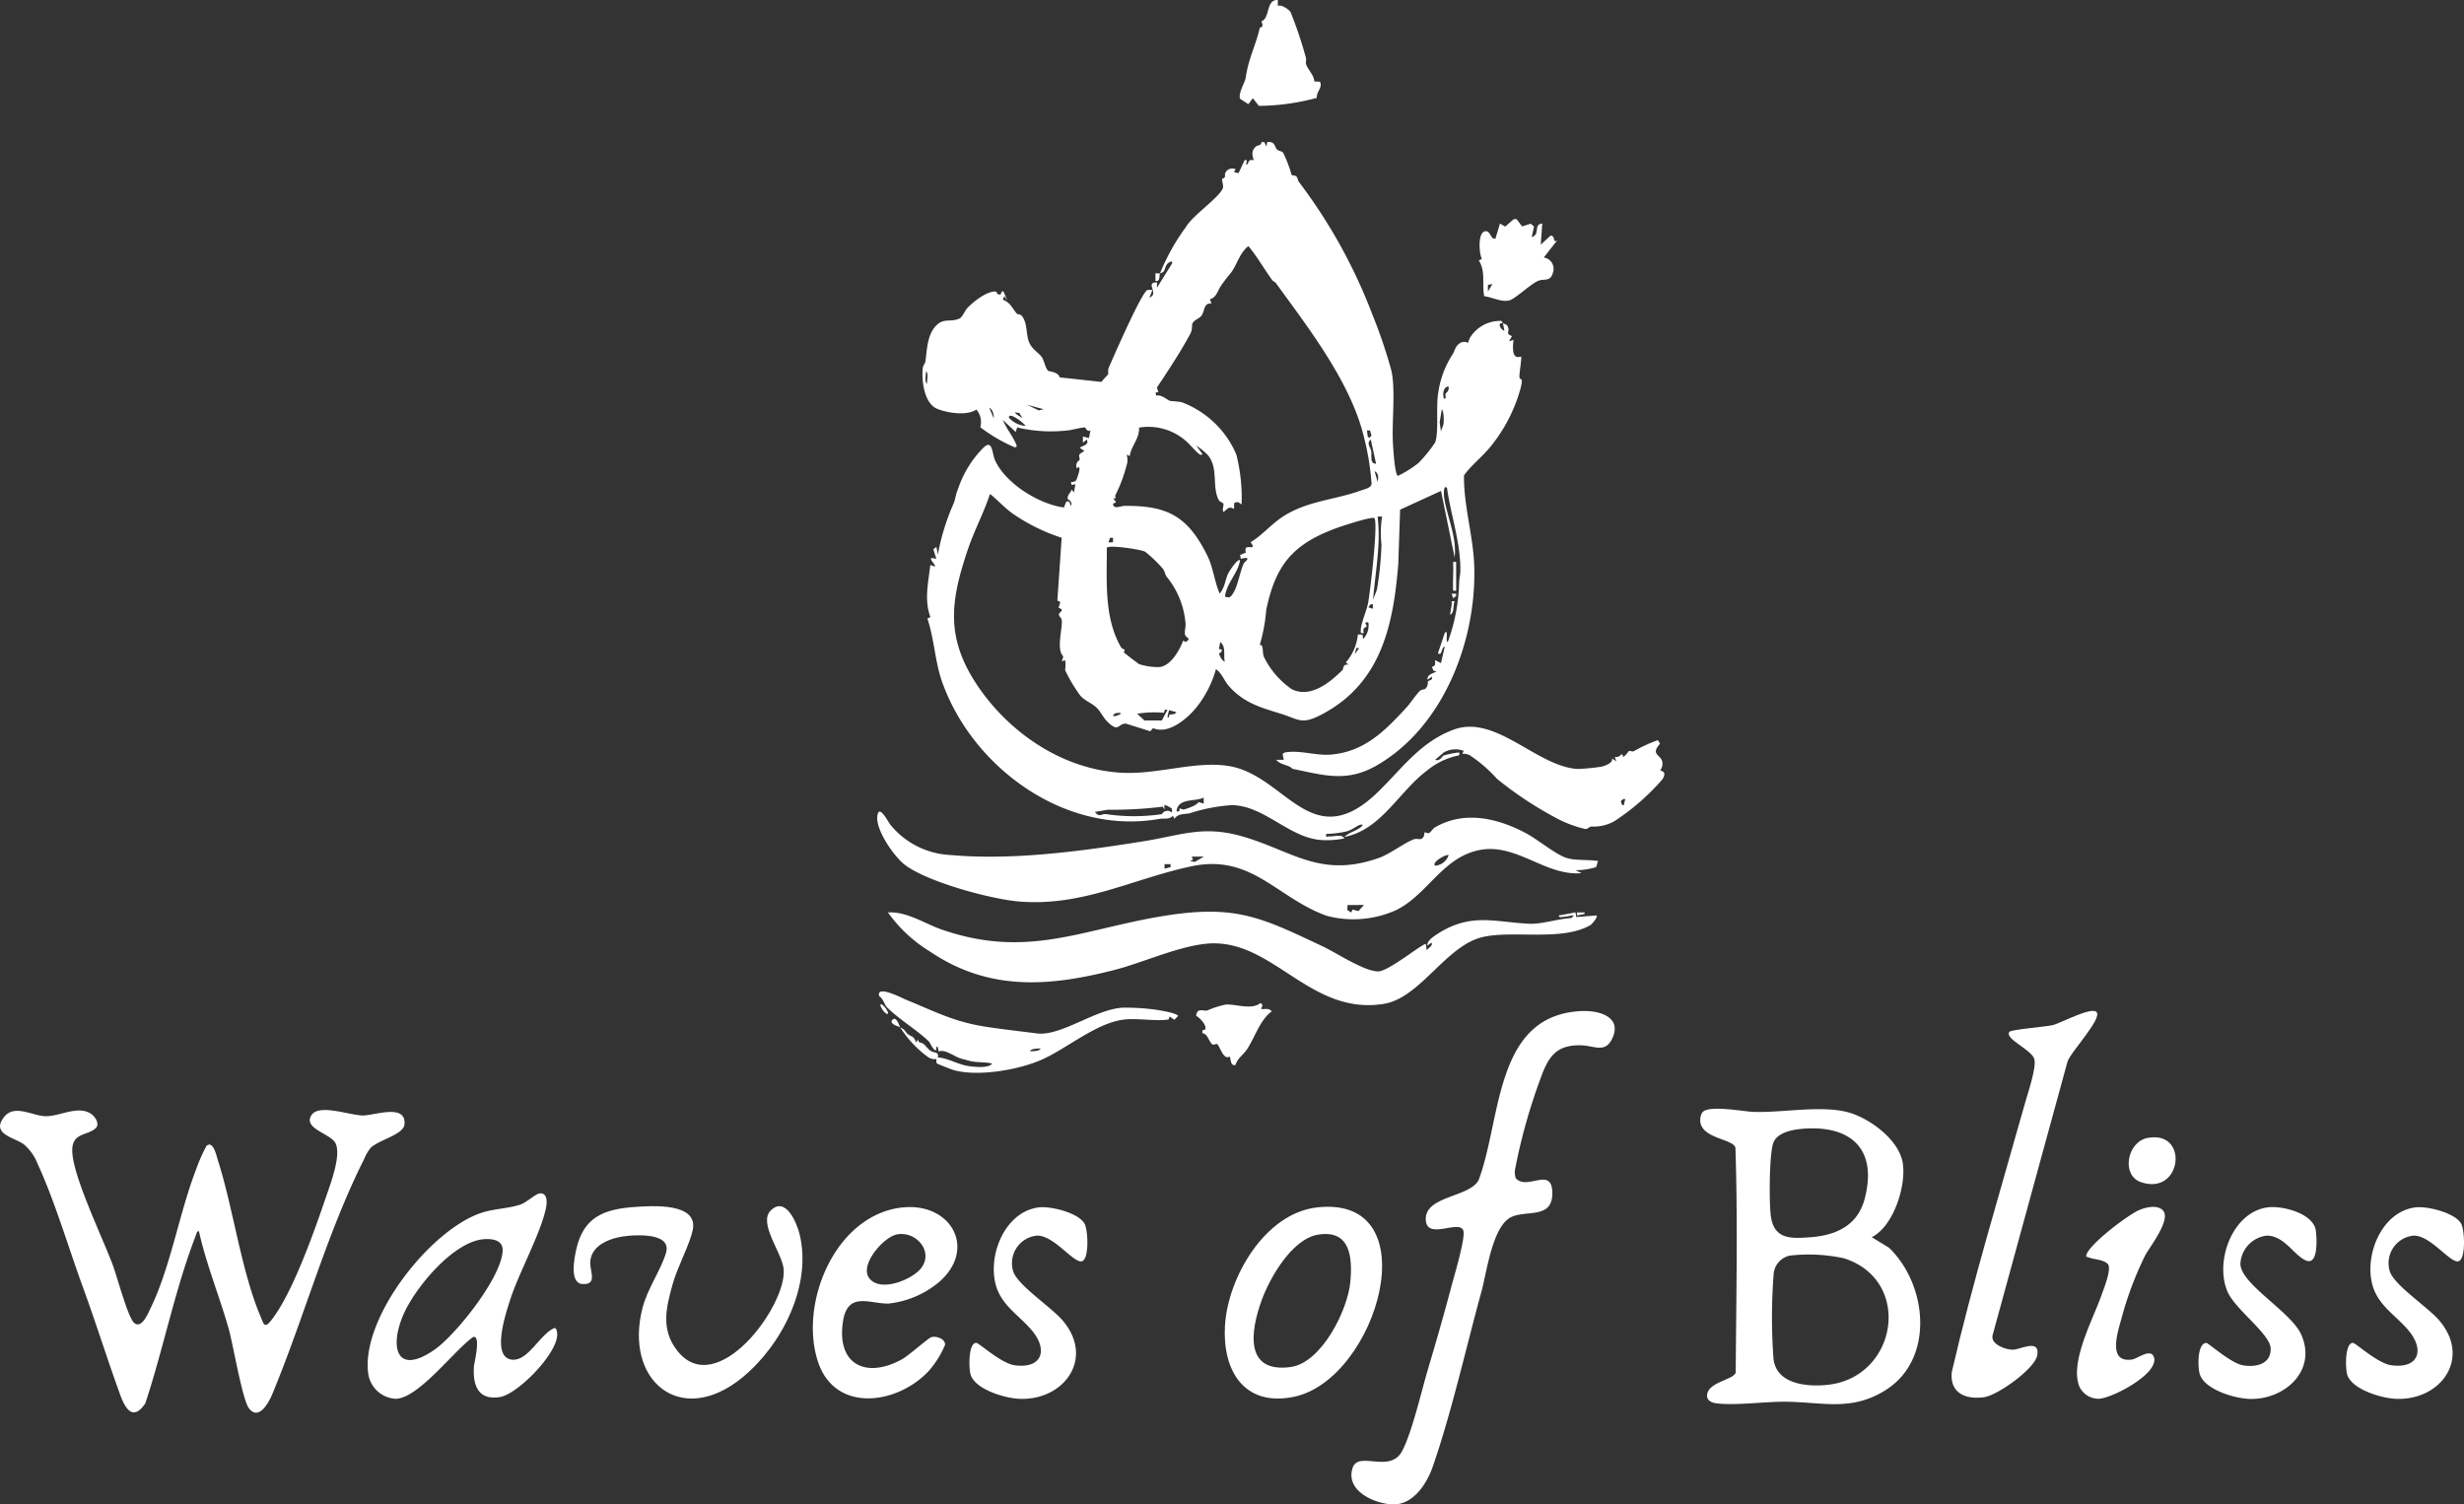
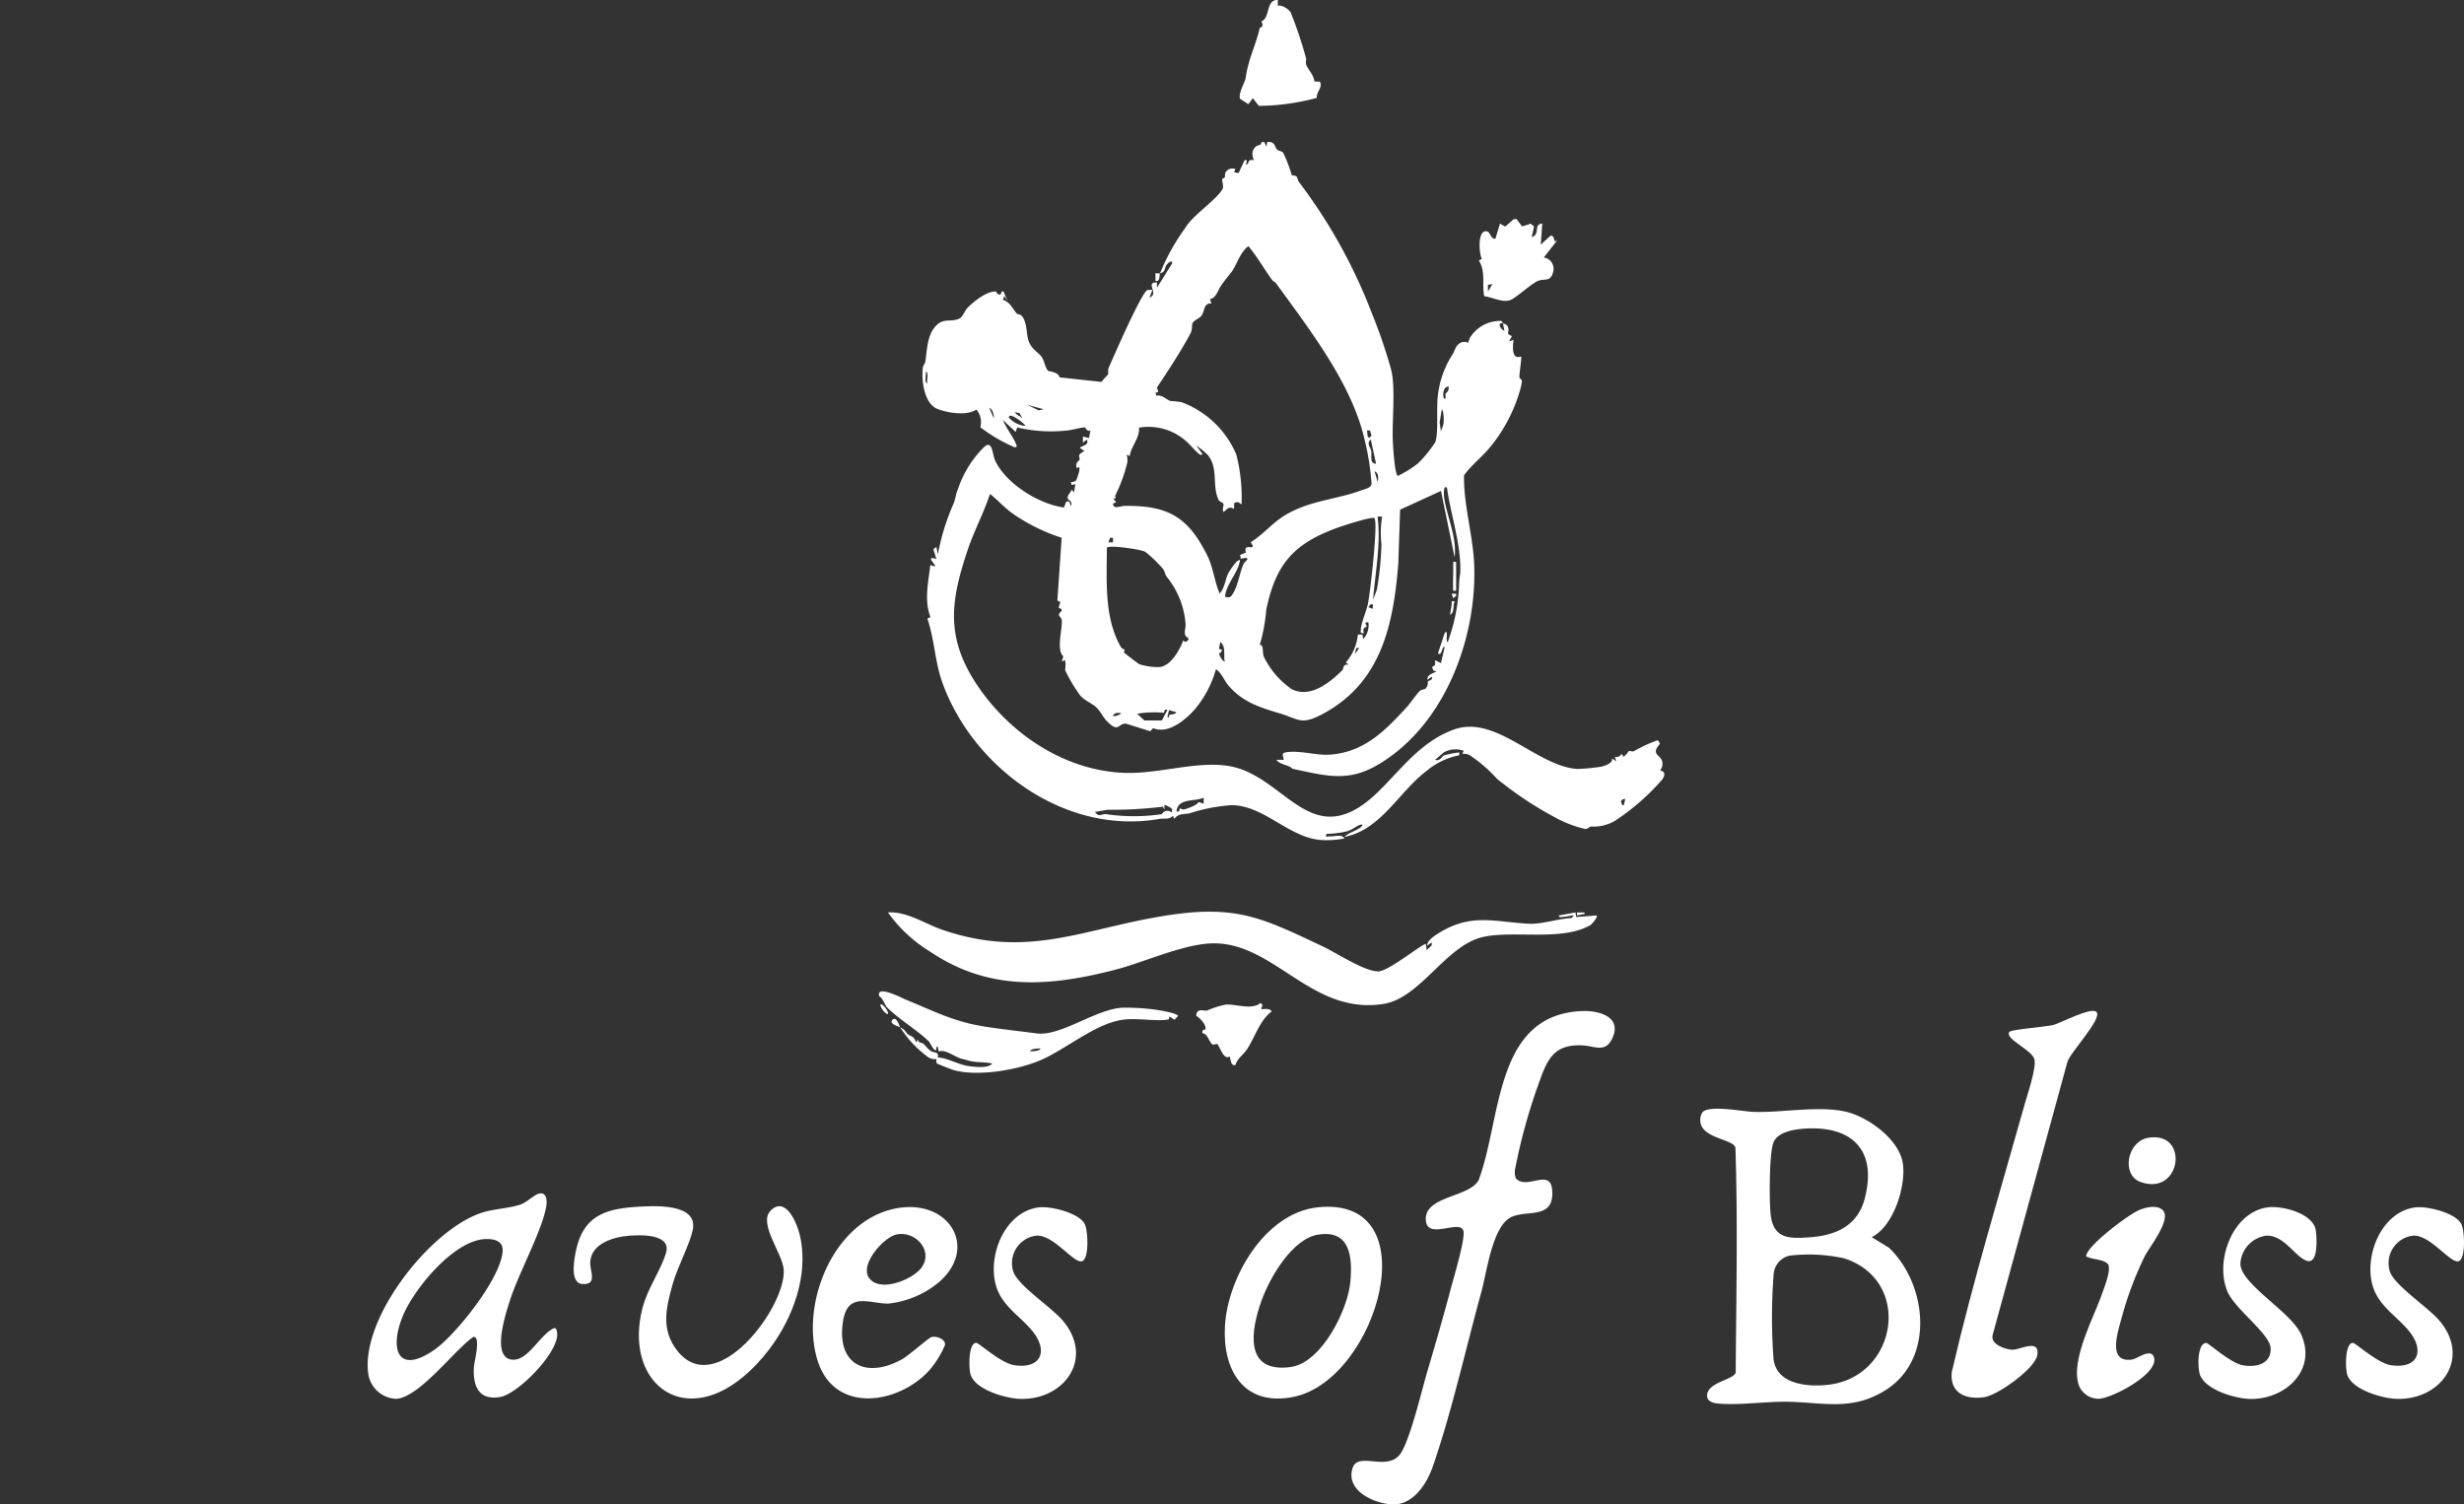
<svg xmlns="http://www.w3.org/2000/svg" width="235.003" height="143.491" viewBox="0 0 235.003 143.491">
  <rect x="0" y="0" width="235.003" height="143.491" fill="#333333" stroke="none" />
  <g id="Group_100" data-name="Group 100" transform="translate(-1862.656 -52.835)">
-     <path id="Path_50" data-name="Path 50" d="M127.324,491.239c-.776.777-2.375.346-2.235,2.37.172,2.492,2.879,8.07,3.86,10.7.4,1.064,1.417,4.909,2.009,5.483.713.69,1.349-.865,1.616-1.421,1.905-3.96,2.7-8.967,4.3-13.139a16.561,16.561,0,0,1,1-2.281c.646-.591.958.923,1.094,1.348,1.483,4.646,2.232,10.586,4.082,14.937.254.6.339,1.153.925.441,2.065-2.506,4.206-8.638,5.3-11.846.415-1.217,1.465-3.935.931-5.115-.434-.958-3.183-1.414-2.294-2.731.727-1.078,3.69.052,4.891.053,1.1,0,4.165-1.17,3.962.861-.1.984-2.478,1.467-3.242,2.246a4.491,4.491,0,0,0-.627,1.1c-3.515,6.968-5.742,15.186-8.742,22.381-.326.782-1.27,2.554-2.213,1.351-.635-.812-1.518-6.1-1.934-7.575-.881-3.121-2.146-6.153-2.843-9.334-.22.02-.22.218-.279.368-1.987,5.107-3.107,10.841-4.835,16.058-1.139,1.691-1.878.6-2.385-.788-1.237-3.393-2.316-6.865-3.561-10.271-1.374-3.76-2.687-8.229-4.333-11.8a4.585,4.585,0,0,0-1.32-1.85c-.851-.646-3.156-.957-1.879-2.592,1-1.281,2.724-.1,3.981-.086,1.352.016,3.007-1.039,4.286-.25.394.243.9.975.489,1.382" transform="translate(1744.466 -330.813)" fill="#fff" />
    <path id="Path_51" data-name="Path 51" d="M884.3,501.2l1.653,1.01c3.672,3.53,4.372,10.656-.369,13.6-3.132,1.945-5.735,1.18-9.134,1.087-2.146-.059-4.972.38-6.927.153-.516-.06-1.033-.3-.912-.906.233-1.162,2.589-1.372,2.717-2.051.049-7.162.208-14.291-.028-21.441-.26-.863-3.353-.848-3.356-2.621a1.4,1.4,0,0,1,.2-.731c.59-.739,3.842-.094,4.831-.054,2.9.117,6.865-.75,9.486.17,1.928.676,4.459,2.589,4.8,4.714.341,2.153-.871,6.032-2.96,7.069m-6.659-10.332c-.91.078-2.34.344-2.721,1.314-.407,1.034-.414,5.819-.239,7.034.319,2.22,1.936,2.125,3.787,1.988,2.443-.181,4.483-1.131,5.151-3.639,1.27-4.768-1.308-7.1-5.978-6.7m-1.163,12.093a1.957,1.957,0,0,0-1.534,1.78,53.6,53.6,0,0,0-.013,8.056c.276,2.456,3.246,2.705,5.221,2.481,6.61-.75,8.082-9.978,1.486-12.067a15.97,15.97,0,0,0-5.159-.25" transform="translate(1156.871 -330.366)" fill="#fff" />
    <path id="Path_52" data-name="Path 52" d="M736.214,445.846c1.561-.055,3.732.555,2.84,2.553-.67,1.5-1.7.772-2.885.721-2.5-.107-3.245,1.081-4,3.2a54.594,54.594,0,0,0-2.4,8.554,1.7,1.7,0,0,0,.056.923c1.083,1.183,3.365-1.1,3.48,1.243.137,2.793-2.6,1.686-4.034,2.522-1.7.99-2.21,5.183-2.729,7.069-1.472,5.35-2.844,11.518-4.642,16.683-.575,1.653-1.9,3.682-3.871,3.586-1.723-.084-4.446-1.3-3.776-3.451.537-1.726,3.541.55,4.721-1.62.928-1.706,1.882-5.831,2.492-7.882.763-2.564,1.512-5.162,2.193-7.749.26-.99,1.381-4.687,1.166-5.4-.331-1.1-3.355.858-3.571-.908-.295-2.414,4.109-2.237,5.02-3.9,2.228-5.909,1.474-15.851,9.936-16.148" transform="translate(1277.399 -296.581)" fill="#fff" />
    <path id="Path_53" data-name="Path 53" d="M992.621,445.922c.489.69-2.581,3.89-2.795,4.743L982.7,476.689c-.27.9,1.267,1.431,1.938,1.417.687-.014,2.574-1.081,2.319.51-.207,1.292-3.786,3.84-5.072,4.019-1.748.244-3.277-.367-3.093-2.368,2-8.654,4.6-17.169,7-25.715.256-.914,1.118-3.421.874-4.185-.288-.9-2.843-1.9-2.375-2.575.163-.234,3.517-.485,4.174-.653.7-.178,3.735-1.817,4.16-1.218" transform="translate(1070.008 -296.54)" fill="#fff" />
    <path id="Path_54" data-name="Path 54" d="M296.626,526.286c.808-.2.84.707.721,1.31-.482,2.45-2.628,6.272-3.465,8.925-.381,1.206-1.807,5.451.26,5.6,1.538.108,2.654-2.5,4.03-3.033.206.132.2.283.228.5.2,1.783-3.729,5.814-5.448,6.093-2.107.342-2.606-1.139-2.486-2.917.026-.389.7-2.984-.073-2.811-1.8,1.261-5.162,5.8-7.363,5.9a2.8,2.8,0,0,1-2.621-2.258c-.887-5.3,5.946-14.011,10.917-15.528,1.148-.35,2.512-.38,3.578-.745.556-.191,1.357-.937,1.721-1.028m-5.18,4.33c-2.949.2-6.653,4.7-7.735,7.263-1.326,3.145-.576,5.761,2.993,3.281,2.051-1.425,6.486-7,6.5-9.506.007-.948-.967-1.091-1.763-1.038" transform="translate(1617.392 -359.603)" fill="#fff" />
    <path id="Path_55" data-name="Path 55" d="M667.05,532.226c10.882-1.245,5.794,16.484-2.241,18.075-4.716.934-6.769-2.535-6.517-6.8.272-4.59,3.8-10.7,8.758-11.272m.139,2.589c-2.483.39-4.612,4.094-5.4,6.269-1.04,2.863-1.706,6.959,2.761,6.363,2.964-.4,5.462-5.445,5.7-8.131.21-2.335.009-4.983-3.062-4.5" transform="translate(1321.194 -364.232)" fill="#fff" />
    <path id="Path_56" data-name="Path 56" d="M389.942,532.316c1.419-1.415,2.491,1.151,2.761,2.253,1.2,4.912-1.7,10.6-5.481,13.686-5.894,4.8-11.272.255-9.508-6.624.491-1.915,1.714-3.531,2.24-5.252.561-1.837-2.348-1.757-3.535-1.662-1.469.117-3.6.743-3.684,2.525-.041.843.735,2.2-.773,2.075-1.219-.1-.743-2.471-.564-3.28.681-3.076,2.6-3.86,5.59-4.065,1.627-.111,6.081-.438,5.523,2.207-.3,1.408-1.465,3.531-1.913,5.148-.623,2.247-1.15,4.32.428,6.343,3.722,4.772,10.4-4.161,10.164-7.709-.1-1.565-2.467-4.426-1.246-5.643" transform="translate(1546.214 -364.022)" fill="#fff" />
    <path id="Path_57" data-name="Path 57" d="M485.226,532.335c4.6-.479,7.087,3.937,3.49,7.091a9.018,9.018,0,0,1-4.853,2.077c-1.774.031-3.889-1.2-4.338,1.7-.639,4.132,2.216,5.5,5.63,3.611.652-.36,2.5-2.022,2.8-2.11.469-.137,1.358.168,1.3.746a9.238,9.238,0,0,1-1.479,2.4c-2.974,3.284-9.045,4.187-10.66-.872-1.788-5.6,1.719-13.982,8.107-14.647m-.587,2.584c-1.251.26-3.539,2.885-2.623,4.142,1.027,1.41,4,.2,4.9-.857,1.355-1.588-.4-3.676-2.279-3.285" transform="translate(1463.531 -364.338)" fill="#fff" />
    <path id="Path_58" data-name="Path 58" d="M1159.355,532.37c1.126-.148,3.857.524,4.391,1.588.319.635.439,3.35-.271,3.549-.784.22-2.667-2.5-4.3-2.444a2.638,2.638,0,0,0-2.216,3.514c.593,1.378,3.647,3.334,4.73,4.636,2.966,3.563.121,7.536-4.1,7.419-1.352-.038-4.151-.833-4.7-2.225-.226-.571-.269-3.126.514-3.116.263,0,2.338,1.944,3.642,2.131,2.573.368,3.246-1.391,1.694-3.278-1.21-1.471-2.963-2.41-3.49-4.435-.746-2.862.912-6.922,4.1-7.34" transform="translate(933.661 -364.378)" fill="#fff" />
    <path id="Path_59" data-name="Path 59" d="M552.305,532.37c1.126-.148,3.857.524,4.391,1.588.319.635.439,3.35-.271,3.549-.784.22-2.667-2.5-4.3-2.444a2.638,2.638,0,0,0-2.216,3.514c.593,1.378,3.646,3.334,4.73,4.636,2.966,3.563.121,7.536-4.1,7.419-1.352-.038-4.151-.833-4.7-2.225-.226-.571-.269-3.126.514-3.116.263,0,2.338,1.944,3.641,2.131,2.573.368,3.246-1.391,1.694-3.278-1.21-1.471-2.963-2.41-3.49-4.435-.746-2.862.912-6.922,4.1-7.34" transform="translate(1409.417 -364.378)" fill="#fff" />
    <path id="Path_60" data-name="Path 60" d="M1094.218,532.327c1.41-.2,4.4.559,4.634,2.208.09.634.258,3.249-.856,2.884-1.134-.371-2.1-2.4-3.815-2.4a2.842,2.842,0,0,0-2.523,2.679c.012,1.943,4.808,4.559,5.794,6.742,1.54,3.414-1.525,6.212-4.848,6.156-1.405-.024-4.235-.835-4.792-2.282-.246-.639-.287-3.064.6-3.059.206,0,2.31,1.928,3.493,2.132,1.237.213,2.689-.111,2.638-1.618-.046-1.382-3.376-3.693-4.114-5.408-1.234-2.869.443-7.547,3.784-8.031" transform="translate(984.675 -364.334)" fill="#fff" />
    <path id="Path_61" data-name="Path 61" d="M1042.284,532.556c.816.87-1.272,3.486-1.715,4.333a32.544,32.544,0,0,0-2.209,5.86c-.375,1.392-1.42,4.393,1,4.026.482-.073,1.813-1.15,2.078-.177.424,1.558-3.976,3.862-5.259,3.923a2.025,2.025,0,0,1-1.854-1.145c-.972-2.3,1.3-6.456,2.092-8.714.237-.678.943-2.365.647-2.959-.466-.506-1.31-.422-1.91-.686-.148-.065-.237.035-.163-.228.291-1.035,3.931-3.777,4.981-4.244.635-.282,1.771-.568,2.313.01" transform="translate(1026.661 -364.277)" fill="#fff" />
    <path id="Path_62" data-name="Path 62" d="M1058.715,501.568c3.994-.733,3.24,5.6-.68,4.214-1.877-.664-1.3-3.852.68-4.214" transform="translate(1008.787 -340.207)" fill="#fff" />
    <path id="Path_69" data-name="Path 69" d="M759.224,247.774v2.737c-.389.058-.285-.069-.293-.366-.02-.713.04-1.429.012-2.155-.011-.292,0-.225.282-.217" transform="translate(1242.311 -141.341)" fill="#fff" />
    <path id="Path_70" data-name="Path 70" d="M547.625,75.143a20.5,20.5,0,0,1,2.45-4.394c.66-1.14,3.022-2.69,3.529-3.684.122-.239-.086-.759-.045-.925.016-.064.179-.04.251-.19.047-.1-.021-.3.055-.414a.733.733,0,0,1,.966-.332l-.145.285.437.082.575-1.232.212,0-.07.433c.21-.009.2-.3.332-.4s.363-.014.388-.037c.051-.048-.414-.746.215-1.3.167-.147.536-.064.518-.411l.273-.014.219.428.072-.428c.783-.067.675.46.936.717.155.153.427.127.573.294a12.95,12.95,0,0,1,.821,2.134c.053.058.323,0,.474.168.1.1.1.359.221.5A50.7,50.7,0,0,1,567.857,79a48.556,48.556,0,0,1,1.779,5.189c.5,1.725.1,5.015.2,7,.023.449.173,3.194.485,3.26a10.177,10.177,0,0,0,1.948-1.219,12.566,12.566,0,0,0,1.613-1.991c.34-.983.063-3.324.27-4.628a9.045,9.045,0,0,1,1.375-3.739c.214-.328.243-.74.632-1.026a.767.767,0,0,1,.855-.079,2.828,2.828,0,0,1,.17-.478,3.372,3.372,0,0,1,2.859-1.618c.211-.067.237.192.291.226-.561-.1-.268.566.143.72l-.143-.72c.162.1.389.037.505.443.132.46-.3.5.358.782l-.285.5.43-.143c-.068.661-.2,1.923.721,1.585.088.1-.176,1.611-.156,1.948.024.4.422-.123.111,1.085a15.147,15.147,0,0,1-2.906,5.614c-.774.941-1.805,1.727-2.491,2.691-.037,2.941.9,5.809.981,8.756.193,7.075-2.969,15.281-9.33,18.924-2.855,1.636-5.053.91-8.021.306-.277-.374-1.157-.358-1.534-.853l.719,0-.111-.509c.054-.16.181-.188.328-.211,1.356-.212,2.866.332,4.243.221,3.211-.26,5.17-2.247,7.215-4.471.441-.479.948-1.27,1.3-1.6.208-.192.408-.082.577-.264a.816.816,0,0,0,.181-.635c.106-.135.5-.1.391-.459l-.429.288c-.018-.526.5-.57.862-.794l-.282-.071-.15-.362c.369-.1.32-.29.292-.646l.573.288.363-1.584c-.354.09-.248.952-.652.645l.65-1.944c.4-.434.02.893.289.865a17.644,17.644,0,0,0,1.082-5.7c.02-.356.108-.793.113-.992.07-2.657-.908-5.39-1.269-8-.377-.369-.3.758-.274.925.272,1.826,1.227,3.755,1,5.7l-1.3-6.339-3.9,1.789-.174,5.156c-.469,5.873-1.64,11.381-7.258,14.354-2.017,1.067-2.214.474-4.052-.082-1.871-.567-3.485-1.043-4.864-2.623-.434-.5-.653-1.211-1.218-1.592a10.2,10.2,0,0,1-1.946,3.748c-.887,1.048-2.62,2.5-4.043,1.872l-.278.3-2.306-.725c-.78-.048-.659.943-1.812-.221-.367-.369-.628-.959-1-1.309-.474-.45-1.157-.661-1.583-1.186a15.281,15.281,0,0,1-1.408-2.367c-.022-.044.11-.771-.042-.981l-.286.146.149-.495c-.7-.669-.063-2.638-.15-3.464-.023-.217-.3-.379-.267-.555.041-.24.612-.406-.034-.615l.166-.556-.283-.14.411-5.984a17.919,17.919,0,0,1-4.592-2.252c-.859-.594-1.448-1.3-2.247-1.932-.578,1.784-1.494,3.481-2.094,5.252-1.647,4.863-2.2,8.384.867,12.977,3.122,4.669,8.408,8.214,14.137,8.377,3.327.095,6.87-1.185,9.97-.636,5.374.952,7.833,8.6,14.165,2.421,2.251-2.2,4.038-4.763,7.2-5.917,4.015-1.466,7.947,3.561,11.817,3.758a19.1,19.1,0,0,0,2.234-.215c.318-.063,1.219-.382,1.012-.8l.43.286-.144-.43c.62.154.632-.612.793,0,.24-.084.508-.527.543-.544.117-.055.313.089.5,0a13.274,13.274,0,0,1,2.273-1.043l.2.339c-.872,1-.06,1.011.185,1.6a1.02,1.02,0,0,1-.167.943c.031.055.722.057.208.858A21.987,21.987,0,0,1,591,127.363a3.982,3.982,0,0,1-2.224.531c-.213.017-.347.242-.556.241a10.758,10.758,0,0,1-2.775-1.036,34.639,34.639,0,0,1-5.681-3.757,13.486,13.486,0,0,0-2.63-2.269,1.432,1.432,0,0,0-.682-.113l.145-.284a2.275,2.275,0,0,0-1.9.148l-.836.712c.482.161.67-.354.832-.42a9.845,9.845,0,0,1,1.29-.269c.307-.052.17.087.184.257a6.782,6.782,0,0,0-3.062,1.447c-2.67,1.978-4.389,5.68-7.892,6.333.438-.43,1.076-.539,1.579-.941.211-.169.213-.278-.068-.212s-.738.464-1.257.616a9.1,9.1,0,0,1-1.983.252c-.044.459.049.22.271.237.475.036,1.221-.254,1.457.193a8.272,8.272,0,0,1-2.239.151c-3.05-.232-5.409-3.285-8.492-3.324a16.271,16.271,0,0,0-4,.769c-.485.123-1.084-.022-1.484.532l-.141-.289c-.363.4-.857.221-1.291.3-8.984,1.587-17.751-4.881-20.675-12.948-.75-2.068-.756-4.11-1.449-6.161l.291-.141c-.609-1.6-.2-3.332-.008-4.964l.43.145c.164-.174-1.019-1.075.144-.72l-.284-.924.284-.228.144.719a21.506,21.506,0,0,1,1.517-4.894c.206-.578.155-.76.4-1.337a10.1,10.1,0,0,1,2.478-4c.831-.757.781.643,1.058,1.251,1.008,2.213,4.186,4.185,6.566,4.5l.235-.567h.286l.143.433c.22-.47-.272-.606-.286-.668-.1-.4.251-.527.361-.916l.214.287.147-.79-.36.073-.074-.289a.635.635,0,0,0,.5-.142c.049-.057.65-1.684.073-1.155a.6.6,0,0,1,.265-.788c-.029-.569-.223-.448.452-.87l-.429-.287c.09-.194.971-.263.649-.792l-.36.287V90.7l.574.144.146-.72c-.333.159-.476-.287-.52-.289-.362-.02-1.263.262-1.717.286a13.951,13.951,0,0,1-4.753-.289l-.144.433-1.225-1.151c.311.786.989,1.6,1.294,2.38.071.182-.025.267-.212.212a15.488,15.488,0,0,1-3.232-1.892,1.856,1.856,0,0,0-.369-1.687c-.912.615-2.725.331-3.714-.058-1.276-.5-1.536-2.712-1.4-3.916.027-.24.221-.43.247-.617.162-1.126.168-2.559,1.037-3.43.744-.746,1.352-.276,2.2-.656.309-.139.528-.759.758-1,.588-.618,1.854-1.631,2.732-1.585.029,0,.155.412.443.259.107-.057.014-.338.285-.253l.361.863-.289-.431-.136.353c.739.254.912.863,1.339,1.329.066.073.329.046.451.19.573.675.4,1.74.691,2.484.3.766.965,1.044,1.263,1.512.181.285.329,1.042.569,1.255.09.08.954.09,1.106.632l3.988.433c.081-.148.609-.685.628-.729.046-.112-.041-.384.051-.6.41-.962,3.165-7.262,3.7-7.439a3.763,3.763,0,0,1,.477,0l-.286.72c.991-.353-.491-1.481.719-1.44v.5l1.439-2.309c.1-.392-.355-.062-.423.011-.379.411-.115.78-.729.928-.084.239.037.829-.432.72v-.72c.136-.022.313.03.433,0m11.043.917c-.06-.083-.246-.139-.353-.287-.766-1.054-1.418-2.218-2.258-3.223-.831.611-1.119,1.844-1.655,2.524-.373.474-.659.8-1.007,1.33-.279.425-.416,1.08-1.005,1.2l.137.419c-.758-.072-.618.715-.941,1.151-.213.288-.7.411-.859.731-.093.182.015.574-.189.957-.879,1.658-2.152,3.6-3.211,5.177l.142.424-.274.063.078.285c.552-.119.976.4,1.358.511a9.951,9.951,0,0,1,1.042.106,9.147,9.147,0,0,1,5.233,5,16.754,16.754,0,0,1,.5,4.758c-.286-.2-.355-.307-.706-.129l-.014.561c-.514-.311-.618.022-1.006.288-.148-.241.034-.609,0-.762s-.356-.167-.477-.42c-.636-1.331.015-2.983-1.013-4.249a7.285,7.285,0,0,0-1.107-.908l.574.793c.023.107-.151.1-.214.07-.247-.111-1.035-1.051-1.341-1.294a5.425,5.425,0,0,0-4.477-1.277c.078,1.007-.748,1.735-.889,2.716l-.283-.145a2.426,2.426,0,0,1,.062.734,14.954,14.954,0,0,1-1.164,3.189c-.042.085.219.3-.194.258l.286.359-.291.143c-.008.587.757.212,1.078.209,4.136-.04,6.058,1,7.922,4.772.543,1.1.672,2.467,1.163,3.589.489-.529.525-1.329.816-1.919.082-.167.913-1.485,1.129-1.247-.22,1.275-1.268,2.142-1.441,3.456.468.183.59.014.829-.4.424-.727.6-1.954.954-2.738.075-.167.919-.75-.266-.463l-.074-.363.557-.236c-.317-1.074,1.181.036.452-.987,1.241-.75,2.04-1.843,3.362-2.62,2.321-1.364,4.771-1.437,7.188-2.323.349-.128.909-.218.984-.607a24.489,24.489,0,0,0-.676-4.259c-1.213-5.313-5.263-10.507-8.463-14.922m-33.239,9.6c-.08-.285.185-1.024-.141-1.151.08.285-.185,1.024.141,1.151m49.723.29c-.523-.018-.6.843-.43,1.15.279.036.071-.3.146-.474.047-.107.352-.216.284-.677m-38.625,2.162-1.584-.433,1.113.543Zm-4.756.863c.03-.317-.1-.874-.43-1.008Zm42.659,1.3c.024-.284.207-.53.243-.811.029-.228.043-1.157-.169-1.348L574.3,89.34Zm-39.921-1.3-.288-.5-.431-.071c.1.245.519.374.718.575m.29.719c-.087-.213-1.6-1.409-1.583-.791a2.318,2.318,0,0,0,1.583.791m32.857.434h-.286l.068.576.148.14.217-.216Zm.578,3.169-.5-2.3c-.446.333-.028.736.039,1.113.075.428-.163,1.2.464,1.191m.144,1.73c.085-.343.116-.842-.285-1.008Zm.433,3.315h-.431c.326,2.638-.219,5.29-.431,7.923l.368-.964a31.665,31.665,0,0,0,.431-4.3,9.7,9.7,0,0,1,.064-2.663m-.73.153c-.222-.193-3.1.754-3.587.933-4.144,1.517-5.831,3.455-6.737,7.817a16.175,16.175,0,0,1-.618,3.34c.389-.047.224.667.388,1.126A8.041,8.041,0,0,0,560.2,114.8c1.785.881,3.621-.638,4.812-1.807.141-.138.02-.642.622-.53l-.287-.214a4.738,4.738,0,0,0,1.153-2.667h.431l.072.433a1.9,1.9,0,0,0,.5-1.583c-.555-.094-.1.278-.176.407-.024.04-.439.067-.256.6-.37.054-.3-.06-.289-.361.03-.595.557-1.8.688-2.485.2-1.02.989-7.758.6-8.1m-24.924,1.863h-.286l-.146.431h.431Zm5.1,3.689c-.145-.21-.141-.474-.346-.739a12.6,12.6,0,0,0-1.692-1.622c-.452-.227-3.475-.679-3.651-.371.006,3.151-.282,6.622,1.338,9.46.109.191.314.2.365.274.031.041-.106.2-.081.231.053.075,1.375,1.09,1.46,1.127a5.774,5.774,0,0,0,1.978.279c1.061-.148,1.879-1.613,2.227-2.531l.216.143c.66-.366.015-.357-.051-.739-.058-.335.094-.693.052-1.055a8.07,8.07,0,0,0-1.817-4.457m19.684,2.651h-.213l-.218.285.431.146Zm-14.124,5.473c-.141-.6.142-1.446-.429-1.871l-.132.659.272.062c.017.541-.485.03-.079.8.021.04.275.364.368.347m12.828-1.294h-.286l-.145.576Zm-18.3,5.907c-.373-.153-.249.264-.352.265a10.187,10.187,0,0,0-2.529.093l.69.644,1.666-.005Zm.179.475c.232-.1.516-.005.682-.261l-.7-.2-.16.632c.18.258.119-.142.182-.17m-4.648-.187c-.269-.022-.633-.04-.72.285.2.074.9-.2.72-.285m7.926,8.643v-.576c-.829.424-2.419-.013-2.592,1.3.383.135.252-.224.305-.258s.277.134.446.083c.4-.122,1.173-.378,1.356-.7Zm40.211-.431c-.21-.047-.3.059-.429.214l.142.36h.141Zm-43.268.889c-.019-.033-.621-.384-.688-.314v.433l-.143-.287a40.009,40.009,0,0,1-5.268.294l-1.22.208c.453.571.577.163,1.074.211a18.174,18.174,0,0,0,5.315,0,.609.609,0,0,1,.961-.142c-.009-.133.042-.282-.031-.406" transform="translate(1425.663 3.771)" fill="#fff" />
-     <path id="Path_71" data-name="Path 71" d="M557.217,359.89c.045-.045.288.117.426.063.157-.062.351-.417.589-.554,2.826-1.635,6.037-.846,8.729.606,1.051.566,2.842,2.051,3.858,2.339.908.258,2.012.114,2.961.282-.107.161-.122.462-.215.576a6.311,6.311,0,0,1-1.946.289l.575.285c-3.418.306-6.173-2.86-9.673-2.214-3.585.661-5.016,4.3-8.045,5.754a9.926,9.926,0,0,1-6.6.526c-4.75-1.708-7.142-5.928-12.877-4.72-5.6,1.179-10.373,3.864-16.457,3.358-2.686-.223-8.756-1.862-10.9-3.507-1.024-.784-2.753-3.283-2.617-4.6.134-1.3,1,.5,1.311.864a7.871,7.871,0,0,0,5.69,2.812c5.993.528,12.5-.374,18.419-1.317,3.516-.56,5.616-1.529,9.322-.481,4.806,1.358,7.453,4.041,13.047,2.092,1.151-.4,2.448-1.456,3.4-1.8.264-.1.561.076.765-.075.278-.206.2-.525.241-.57m2.295,2.16c-.161-.131-1.634.637-1.3,1.006a1.46,1.46,0,0,0,1.3-1.006m-23.348.143h-1.153l.123.271-.265.158.442.07Zm-3.171.72h-.575v.431l.575-.146Zm18.448,3.89-1.576.009-.014.472.368.241.129-.279.563.139Z" transform="translate(1441.303 -227.664)" fill="#fff" />
    <path id="Path_72" data-name="Path 72" d="M561.069,405.138l.072.575c.158-.205.679-.485.434-.719l-.359.287c-.087-.436.594-.891.962-1.126,3.19-2.035,5.394-1.13,8.759-.963,1.134.056,2.809-.49,4-.543l.255-.248c-.321-.014-.631.113-.947.124-.17.006-.526.136-.494-.124l1.583-.291.075.44,1.943-.15c.148.137-.459.842-.588.917-2.72,1.578-7.335.478-10.256,1.137-3.534.8-5.949,5.817-9.469,6.381-7.1,1.136-10.61-6.3-16.844-5.745-2.751.246-6.128,1.817-8.867,2.518-6.306,1.613-12,2-17.577-1.778a13.741,13.741,0,0,1-3.991-3.717c1.815-.112,3.516,1.078,5.191,1.653,8.2,2.812,13.4-.1,21.274-1.347,6.752-1.067,9.192.191,15.032,2.944,1.259.593,3.979,2.4,5.275,2.371,1.031-.025,4.361-2.793,4.534-2.6" transform="translate(1437.583 -262.252)" fill="#fff" />
    <path id="Path_73" data-name="Path 73" d="M507.768,440.593c.56.286.379.322.728.643.287.264.615.159.786.8l.213-.286c-.054.351.324.283.5.428.238.191.413.476.656.646.381.266.844.06.717.654.913.028,1.938.692,2.99.827.564.072,1.836.225,2.2-.25-.717-.167-1.553-.075-2.242-.276-.249-.073-.642-.165-.792-.215-.685-.228-1.43-.885-2.08-.66l-.076-.433c-.251-.062-.095.236-.15.282-.226.187-.58-.683-.707-.808-1.052-1.036-2.835-2.1-4-3.258-.175-.174-.385-.857-.737-1.066-.3-1.116,2.2.2,2.544.34,2.787,1.135,4.557,2.109,7.622,2.585,1.6.248,3.309.433,4.866.636,2.31.3,5.626-2.34,8.221-2.456a21.679,21.679,0,0,1,2.737.144c.423.046,2.381.337,2.524.647l-.357.36-.438-.29c-.1-.022-.039.251-.136.267-1.154.2-3-.163-4.33.021-2.6.36-5.323,2.726-7.723,3.8-2.175.978-6.121,1.671-8.46.994-.177-.051-1.462-.557-1.528-.605-.159-.116-.048-.36-.095-.438a1.084,1.084,0,0,1-.766-.176,10.364,10.364,0,0,1-2.684-2.858c-.11-.056-1.118-.329-.72-.72.368-.362.657.6.72.72m13.4,2.018c-.253.035-.911-.013-1.007.285.253-.035.911.013,1.007-.285" transform="translate(1440.731 -289.784)" fill="#fff" />
    <path id="Path_74" data-name="Path 74" d="M668.512,0l0,.579c.3-.207,1.077.338,1.217.581a39.727,39.727,0,0,1,1.455,4.322c.079.229-.047.437.032.67.166.491.757,1.021.772,1.613l.539.03c.288.535-.337.939-.3,1.541a21.649,21.649,0,0,1-5.525.761l-.571-.731-.433.573-.8-.525c-.143-.622.486-1.526.557-2.027.259-1.823.958-3.065,1.327-4.7.031-.136.467.005.16-.649.867-.309.395-2.069,1.569-2.041" transform="translate(1316.016 52.834)" fill="#fff" />
    <path id="Path_75" data-name="Path 75" d="M773.911,96.614l.528.7.824-.26.315.273-.222,1.01c.85-.262.133-1.226,1.007-1.3l-.142,2.016.937-.864c.52.013.142.8.645.431l-1.295,1.659a1.087,1.087,0,0,1,.874,1.437c-.249.952-.873.52-1.488.823-.636.314-1.7,1.288-2.376,1.7-.788.476-1.8-.159-2.692-.267-.228-1.145.16-2.362-.515-3.409l.294-.145c-.282-.513-.441-2.828.478-2.633.34.072.378.778.812.7l.435-1.441.5.287.806-.706Zm-2.3,6.194-.429.083,0,.635Z" transform="translate(1233.386 -22.884)" fill="#fff" />
    <path id="Path_76" data-name="Path 76" d="M651.862,442.923c.354.015.762-.118,1.007.217-1.118.807-1.586,2.426-2.332,3.573-.388.6-.939.881-1.127,1.541-.549.125-.425-.73-.57-.8-.607.354-.922-1.034-1.186-1.2-.077-.049-.285.105-.409.051-.337-.146-.481-1.078-1-1.081l.016-.273.278-.1c.107-.458-.511-1.055-.881-1.3.078-.808.727-.405,1.068-.5a8.276,8.276,0,0,1,1.769-.561c.958-.061,2.446.542,3.3-.146.318.206.121.291.071.573" transform="translate(1331.081 -293.843)" fill="#fff" />
    <path id="Path_77" data-name="Path 77" d="M507.134,443.772c-.18.188-.786-.66-.719-.863.188-.2.833.744.719.863" transform="translate(1440.211 -294.26)" fill="#fff" />
    <path id="Path_78" data-name="Path 78" d="M758.084,265.088c-.18.393.008,1.082-.43,1.3.043-.3.081-.64.148-.935.055-.241-.165-.432.282-.361" transform="translate(1243.306 -154.908)" fill="#fff" />
    <path id="Path_79" data-name="Path 79" d="M814.343,402.372v.141l-.719.145v-.287Z" transform="translate(1199.441 -262.511)" fill="#fff" />
    <path id="Path_80" data-name="Path 80" d="M758.744,261.811v.213l-.285.218-.146-.431Z" transform="translate(1242.79 -152.351)" fill="#fff" />
  </g>
</svg>